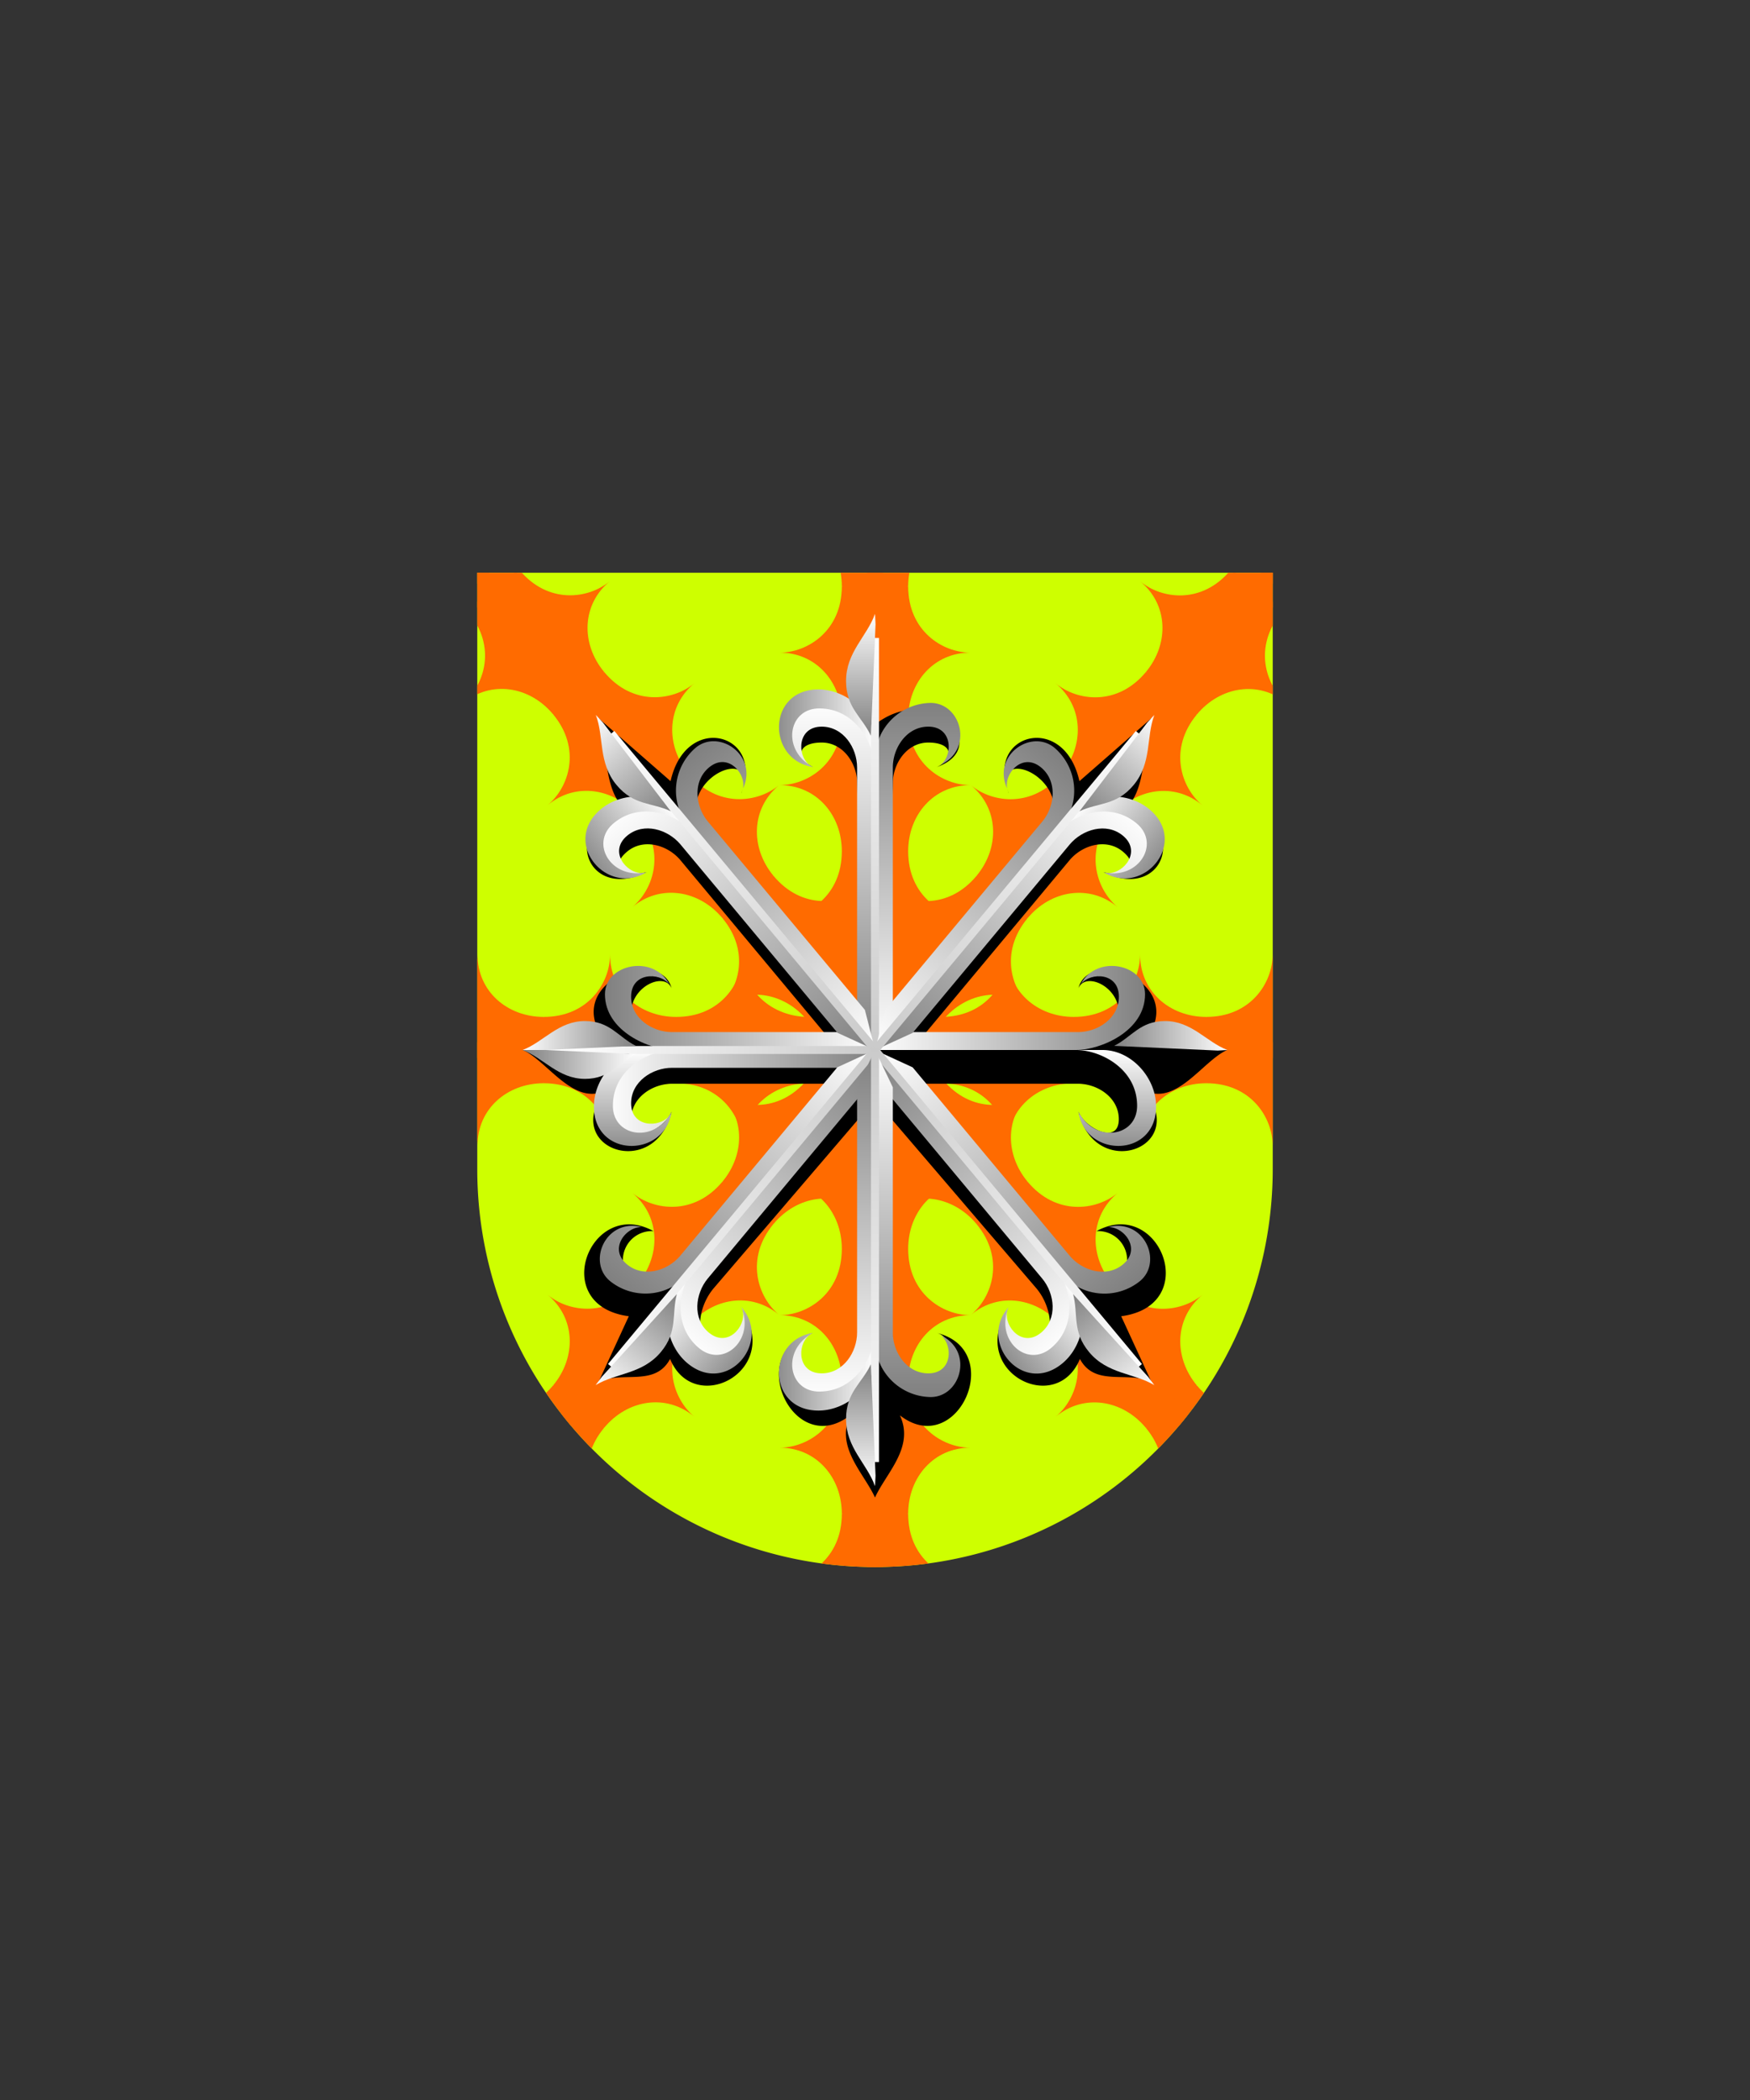
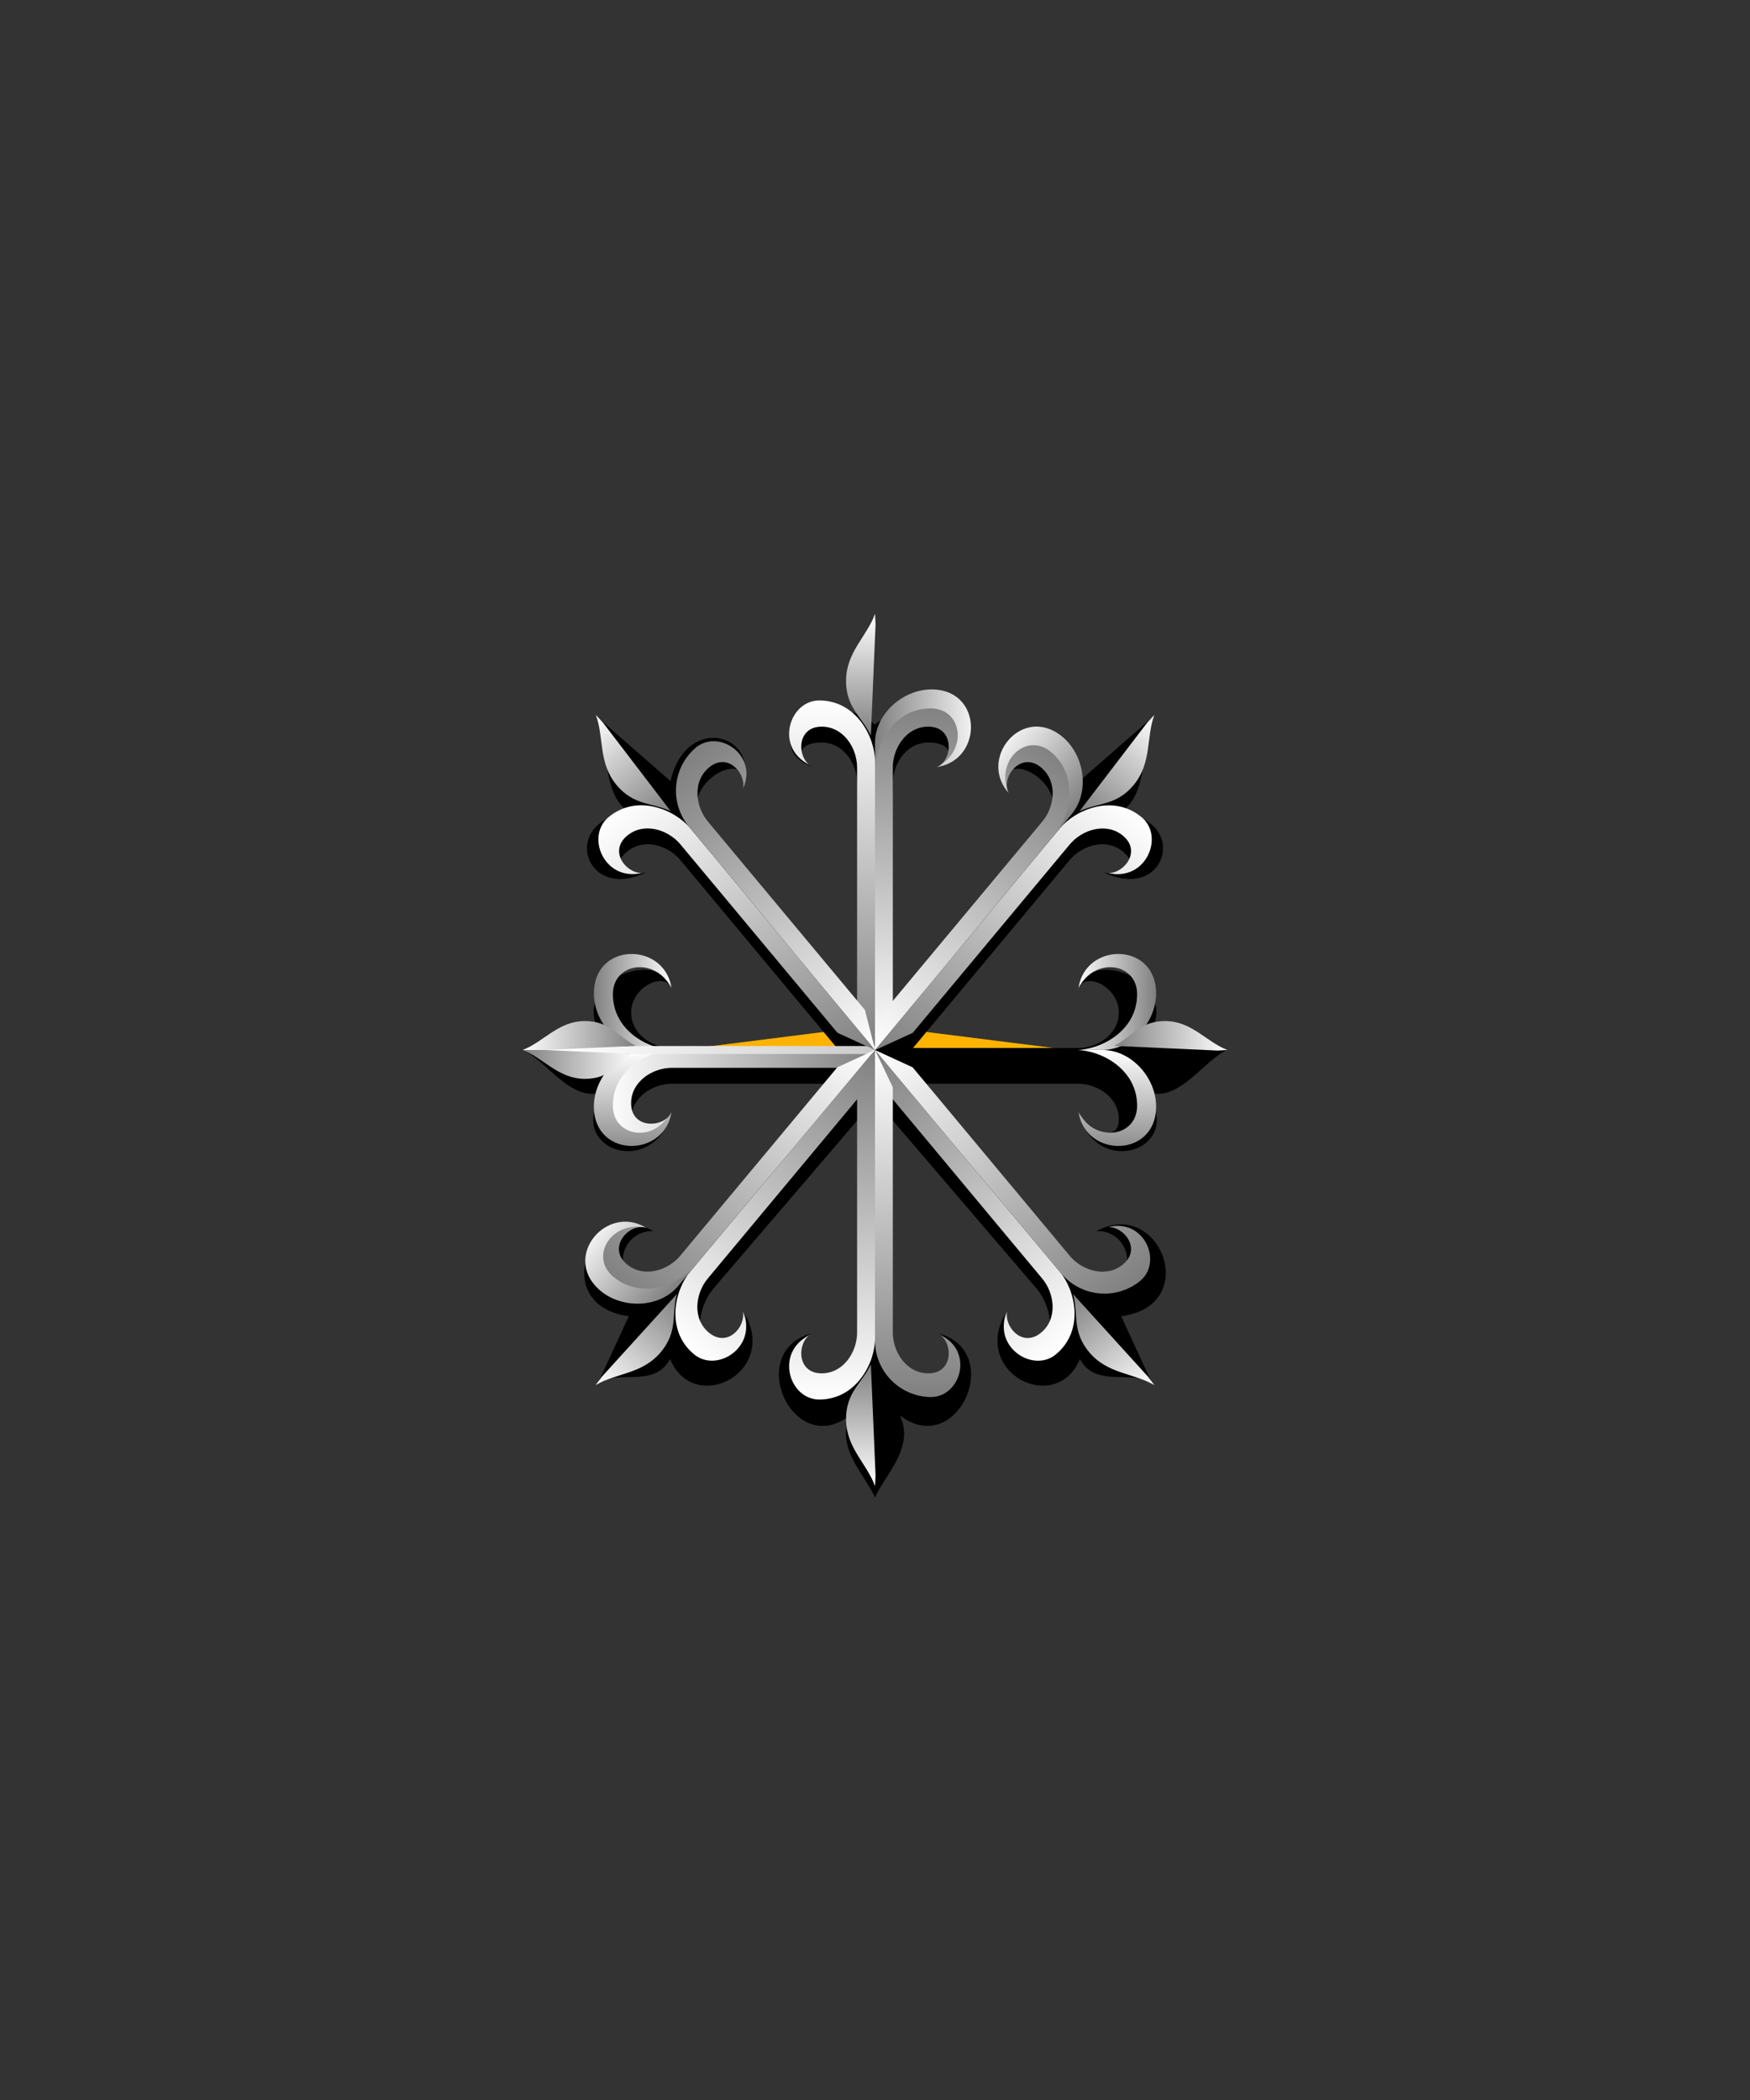
<svg xmlns="http://www.w3.org/2000/svg" xmlns:xlink="http://www.w3.org/1999/xlink" viewBox="0 0 220 264">
  <rect x="0" y="0" width="220" height="264" fill="#333333" stroke="none" />
  <symbol id="fi268-a" viewBox="-5.75 -9.33 13 18.66">
-     <path d="M2.08 8.33c0-5.61-4.31-8.34-7.83-8.34 4.6.01 7.83-3.72 7.83-8.31l5.17-1V9.33l-5.17-1z" fill="#ff6b00" />
-   </symbol>
+     </symbol>
  <symbol id="fi268-b" viewBox="-5.75 -75.96 13 168.59">
    <use height="18.66" overflow="visible" transform="translate(0 -66.634)" width="13" x="-5.75" xlink:href="#fi268-a" y="-9.33" />
    <use height="18.66" overflow="visible" transform="translate(0 -49.976)" width="13" x="-5.75" xlink:href="#fi268-a" y="-9.33" />
    <use height="18.66" overflow="visible" transform="translate(0 -33.317)" width="13" x="-5.75" xlink:href="#fi268-a" y="-9.33" />
    <use height="18.66" overflow="visible" transform="translate(0 -16.659)" width="13" x="-5.75" xlink:href="#fi268-a" y="-9.33" />
    <use height="18.66" overflow="visible" width="13" x="-5.75" xlink:href="#fi268-a" y="-9.33" />
    <use height="18.66" overflow="visible" transform="translate(0 16.659)" width="13" x="-5.75" xlink:href="#fi268-a" y="-9.33" />
    <use height="18.66" overflow="visible" transform="translate(0 33.317)" width="13" x="-5.75" xlink:href="#fi268-a" y="-9.33" />
    <use height="18.66" overflow="visible" transform="translate(0 49.976)" width="13" x="-5.75" xlink:href="#fi268-a" y="-9.33" />
    <use height="18.66" overflow="visible" transform="translate(0 66.634)" width="13" x="-5.75" xlink:href="#fi268-a" y="-9.33" />
    <use height="18.66" overflow="visible" transform="translate(0 83.293)" width="13" x="-5.75" xlink:href="#fi268-a" y="-9.33" />
  </symbol>
  <symbol id="fi268-e" viewBox="-12 -75.96 24 168.59">
    <use height="168.59" overflow="visible" transform="translate(-6.25)" width="13" x="-5.75" xlink:href="#fi268-b" y="-75.96" />
    <use height="168.59" overflow="visible" transform="matrix(-1 0 0 1 6.25 0)" width="13" x="-5.75" xlink:href="#fi268-b" y="-75.96" />
  </symbol>
-   <path d="M60 72v75a50 50 0 0 0 50 50 50 50 0 0 0 50-50V72Z" fill="#ceff00" />
  <defs>
-     <path d="M60 72v75c0 27.61 22.38 50 49.99 50h.01c27.61 0 50-22.38 50-49.99V72H60z" id="fi268-c" />
-   </defs>
+     </defs>
  <clipPath id="fi268-d">
    <use overflow="visible" xlink:href="#fi268-c" />
  </clipPath>
  <g clip-path="url(#fi268-d)">
    <use height="168.59" overflow="visible" transform="matrix(1 0 0 -1 110 132.01)" width="24" x="-12" xlink:href="#fi268-e" y="-75.96" />
    <use height="168.59" overflow="visible" transform="matrix(0 -1 -1 0 110 132.01)" width="24" x="-12" xlink:href="#fi268-e" y="-75.96" />
    <use height="168.59" overflow="visible" transform="rotate(140.282 31.164 85.86)" width="24" x="-12" xlink:href="#fi268-e" y="-75.96" />
    <use height="168.59" overflow="visible" transform="matrix(.769 .639 .639 -.769 110 131.99)" width="24" x="-12" xlink:href="#fi268-e" y="-75.96" />
  </g>
  <path d="m115.17 134.42 9.27 14.92-12.26-11.3L110 155.8l-2.18-17.76-12.26 11.3 9.27-14.92L85.54 132l19.29-2.43-9.27-14.92 12.26 11.3 2.18-17.76 2.18 17.76 12.26-11.3-9.27 14.92 19.29 2.43-19.29 2.42z" fill="#ffb300" />
  <defs>
    <linearGradient id="h111-a" x1="0" x2="0" y1="0" y2="1">
      <stop offset="0" stop-color="#fff" />
      <stop offset="1" stop-color="gray" />
    </linearGradient>
    <linearGradient id="h111-d" x1="1" x2="0" xlink:href="#h111-a" y1="0" y2="0" />
    <linearGradient id="h111-c" x1="0" x2="0" xlink:href="#h111-a" y1="1" y2="0" />
    <linearGradient id="h111-f" x1="0" x2="1" xlink:href="#h111-a" y1="0" y2="0" />
    <linearGradient gradientUnits="userSpaceOnUse" id="h111-b" x1="0" x2="0" y1="132" y2="0">
      <stop offset="0" stop-color="gray" />
      <stop offset="1" stop-color="#fff" />
    </linearGradient>
    <linearGradient id="h111-g" x1="100" x2="5" xlink:href="#h111-b" y1="0" y2="0" />
    <symbol id="h111-h" viewBox="0 0 46.08 99.06">
      <path d="M29.67 65.57a3.64 3.64 0 0 1 2.64 6.34l-6.75-.78L6.93 47.04h20.4c2.46 0 5.14 1.73 5.14 4.46 0 3.29-4.19 1.18-5.08-.94 2.14 8.8 13.96 4.58 8.36-2.63C39.77 49.8 43 44.2 46.08 42.8l-10.33-1.14c5.6-7.22-6.87-12.03-8.36-6.63.9-2.12 5.07-.22 5.08 3.06 0 2.74-2.68 4.46-5.13 4.46H6.6l19.67-23.6c1.57-1.89 4.61-2.84 6.71-1.09 2.52 2.1-.24 3.25-2.44 2.58 8.1 3.98 10.94-7.02 1.84-7.38 3.96-1.94 2.87-8.85 4.17-11.95L27.52 9c-1.88-8.4-11-6.1-9.2.36-.67-4.89 9.78.38 4.51 6.71L3.2 39.7l.86-30.42c0-2.46 1.73-5.13 4.46-5.13 3.29 0 3.18 2.18 1.06 3.08 7.14-2.5-.55-10.95-7.76-5.35L0 42.8l1.82 56.26c1.4-3.09 5-6.31 3.13-10.33 7.22 5.6 13.42-8.22 4.63-10.36 2.73.66 2.55 6.47-.73 6.48a4.63 4.63 0 0 1-4.79-4.54l-.65-29.4L22.14 72.8c2.07 2.5 2.3 6.31.28 8.16-2.43 2.21-5.17-2.94-4.21-5.03-4.26 7.5 6.43 12.85 9.37 5.71 1.88 3.5 5.85 1.52 8.97 2.84l-3.78-8.21c10.23-1.36 4.8-15.05-3.1-10.7Z" />
    </symbol>
    <symbol id="h111-e" viewBox="0 0 7.27 14.24">
      <path d="M7.27 7.84c0 3.16-2.02 4.19-3.12 6.4L3.56 1.22 3.63 0c1 2.63 3.64 4.47 3.64 7.84Z" fill="url(#h111-a)" />
      <path d="M0 7.84c0 3.16 2.02 4.19 3.12 6.4l.51-11.39V0C2.64 2.63 0 4.47 0 7.84Z" fill="url(#h111-c)" />
    </symbol>
    <symbol id="h111-i" viewBox="0 0 24.13 54.83">
      <path d="M12.07 18.55c0-3.1-2.37-7.66-7.01-7.66-3.79 0-5.59 5.9-1.29 8.06-1.52-1.24-1.45-4.77 1.6-4.77 2.73 0 4.45 2.68 4.45 5.14v30.82l2.25 4.7Z" fill="url(#h111-a)" />
-       <path d="M5.06 11.89c4.64 0 7 4.6 7 7.68v-3.32c0-3.68-3.52-6.75-7.1-6.75-6.5 0-6.5 8.9-.66 9.76a1.93 1.93 0 0 1-.53-.31c-3.39-2.22-2.5-7.06 1.29-7.06Z" fill="url(#h111-d)" />
      <path d="M12.07 18.35a7.1 7.1 0 0 1 7-7.15c3.8 0 5.44 5.77 1.29 7.75 1.53-1.24 1.45-4.77-1.59-4.77-2.73 0-4.46 2.68-4.46 5.13v30.83l-2.24 4.7Z" fill="url(#h111-c)" />
      <path d="M19.08 11.89c-4.65 0-7.01 4.6-7.01 7.68v-3.32c0-3.68 3.52-6.75 7.1-6.75 6.5 0 6.5 8.9.66 9.76a1.93 1.93 0 0 0 .53-.31c3.39-2.22 2.5-7.06-1.28-7.06Z" fill="url(#h111-d)" />
-       <path d="M12.07 3.03v51.8" fill="none" stroke="url(#h111-b)" />
      <use height="14.24" transform="matrix(-1 0 0 1.076 15.7 0)" width="7.27" xlink:href="#h111-e" />
    </symbol>
    <symbol id="h111-j" viewBox="0 0 44.29 24.13">
      <path d="M19.03 12.07c-3.09 0-8.68 2.36-8.68 7 0 4.7 5.85 4.68 8.06 1.29-1.24 1.53-4.77 1.45-4.77-1.59 0-2.73 2.68-4.46 5.13-4.46H41.6l2.7-2.24Z" fill="url(#h111-f)" />
      <path d="M19.03 12.07c-3.09 0-8.68-2.37-8.68-7.01 0-3.79 6.09-5.06 8.06-1.29-1.24-1.52-4.77-1.45-4.77 1.6 0 2.73 2.68 4.45 5.13 4.45H41.6l2.7 2.25Z" fill="url(#h111-d)" />
      <path d="M11.35 5.06c0 4.64 4.6 7 7.68 7h-3.32c-3.68 0-6.75-3.52-6.75-7.1 0-6.5 8.9-6.5 9.76-.66a1.93 1.93 0 0 0-.31-.53c-2.22-3.39-7.06-2.5-7.06 1.29Z" fill="url(#h111-d)" />
      <path d="M11.35 19.08c0-4.65 4.6-7.01 7.68-7.01h-3.32c-3.68 0-6.75 3.52-6.75 7.1 0 6.5 8.9 6.5 9.76.66a1.93 1.93 0 0 1-.31.53c-2.22 3.39-7.06 2.5-7.06-1.28Z" fill="url(#h111-a)" />
      <path d="M1.98 12.07h42.31" fill="none" stroke="url(#h111-g)" />
      <use height="14.24" transform="rotate(-90 7.85 7.85)" width="7.27" xlink:href="#h111-e" />
    </symbol>
  </defs>
  <path d="M126.8 99.7a6.44 6.44 0 0 1-.29-1.13 5.54 5.54 0 0 0 .3 1.13Z" />
  <use height="99.06" transform="translate(108.18 89.2)" width="46.08" xlink:href="#h111-h" />
  <path d="M93.2 99.7a6.44 6.44 0 0 0 .29-1.13 5.54 5.54 0 0 1-.3 1.13Z" />
  <use height="99.06" transform="matrix(-1 0 0 1 111.82 89.2)" width="46.08" xlink:href="#h111-h" />
  <use height="54.83" transform="translate(97.93 77.17)" width="24.13" xlink:href="#h111-i" />
  <use height="24.13" transform="translate(65.7 119.93)" width="44.29" xlink:href="#h111-j" />
  <use height="24.13" transform="matrix(-1 0 0 1 154.3 119.93)" width="44.29" xlink:href="#h111-j" />
  <use height="54.83" transform="rotate(-39.81 167.6 -41.83)" width="24.13" xlink:href="#h111-i" />
  <use height="54.83" transform="scale(-1 1) rotate(-39.81 57.6 261.99)" width="24.13" xlink:href="#h111-i" />
  <use height="54.83" transform="scale(1 -1) rotate(39.81 319.04 96.65)" width="24.13" xlink:href="#h111-i" />
  <use height="54.83" transform="rotate(-140.19 75 75.69)" width="24.13" xlink:href="#h111-i" />
  <use height="54.83" transform="matrix(1 0 0 -1 97.93 186.83)" width="24.13" xlink:href="#h111-i" />
</svg>